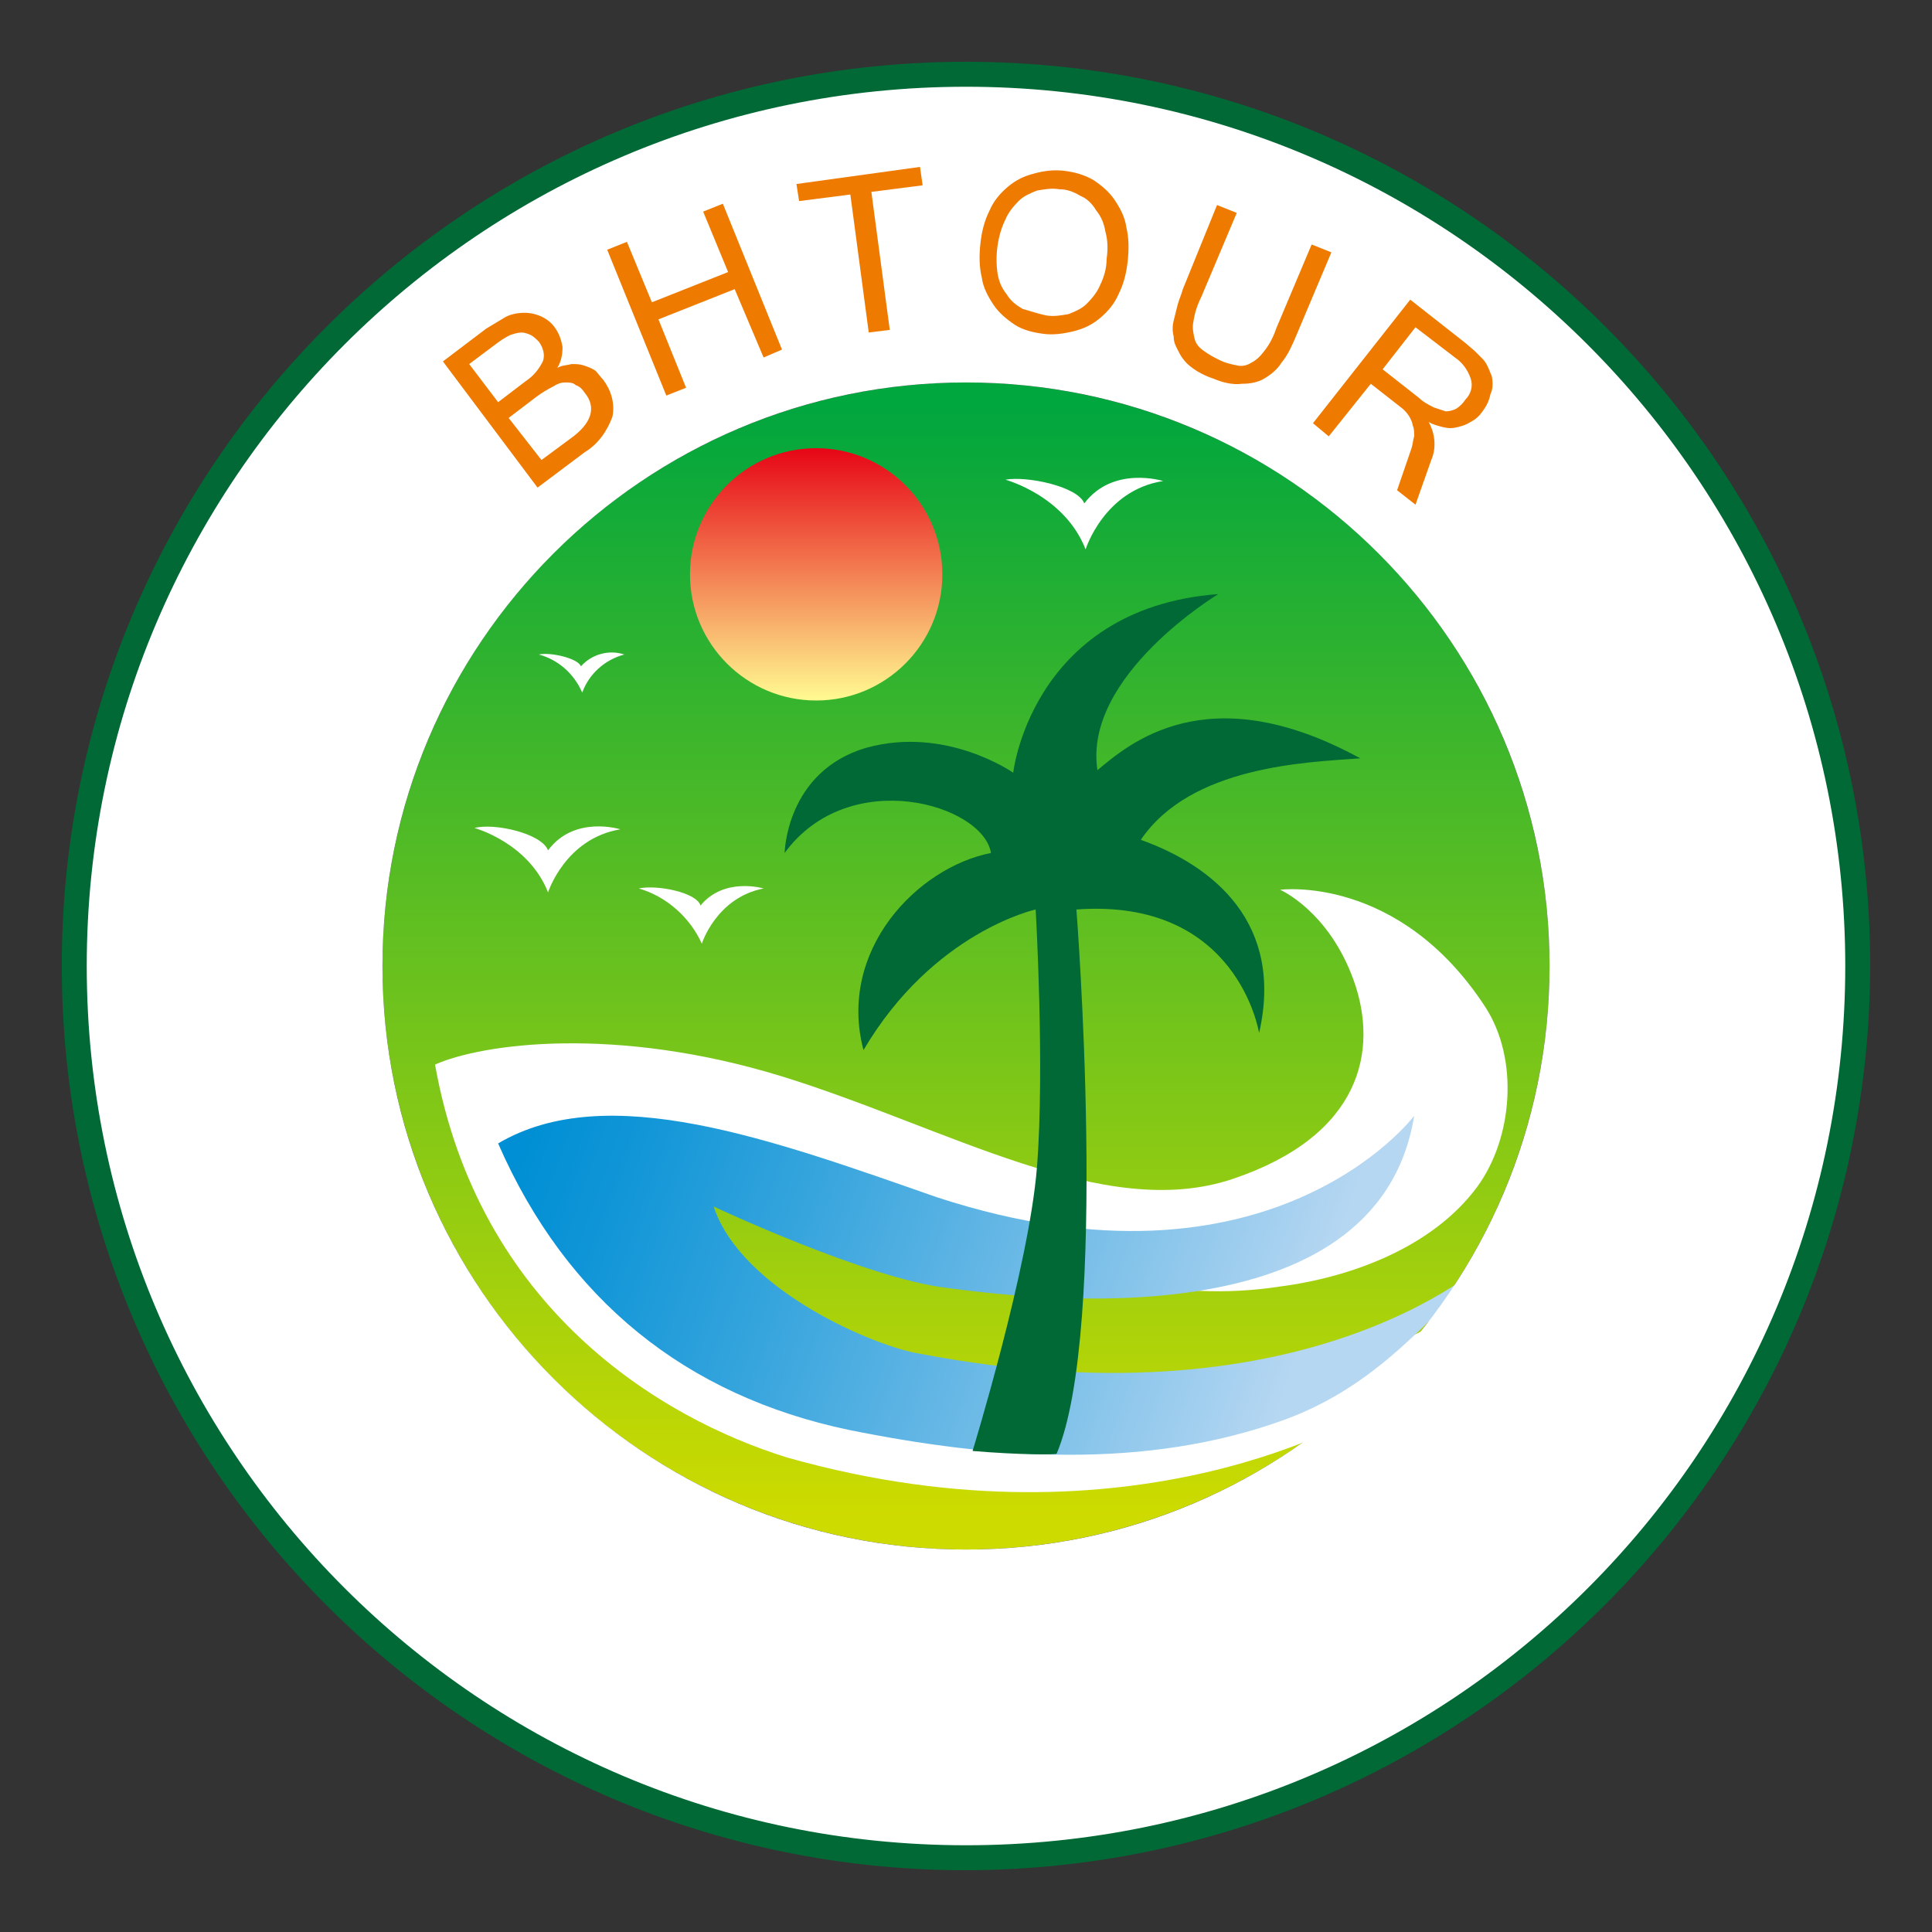
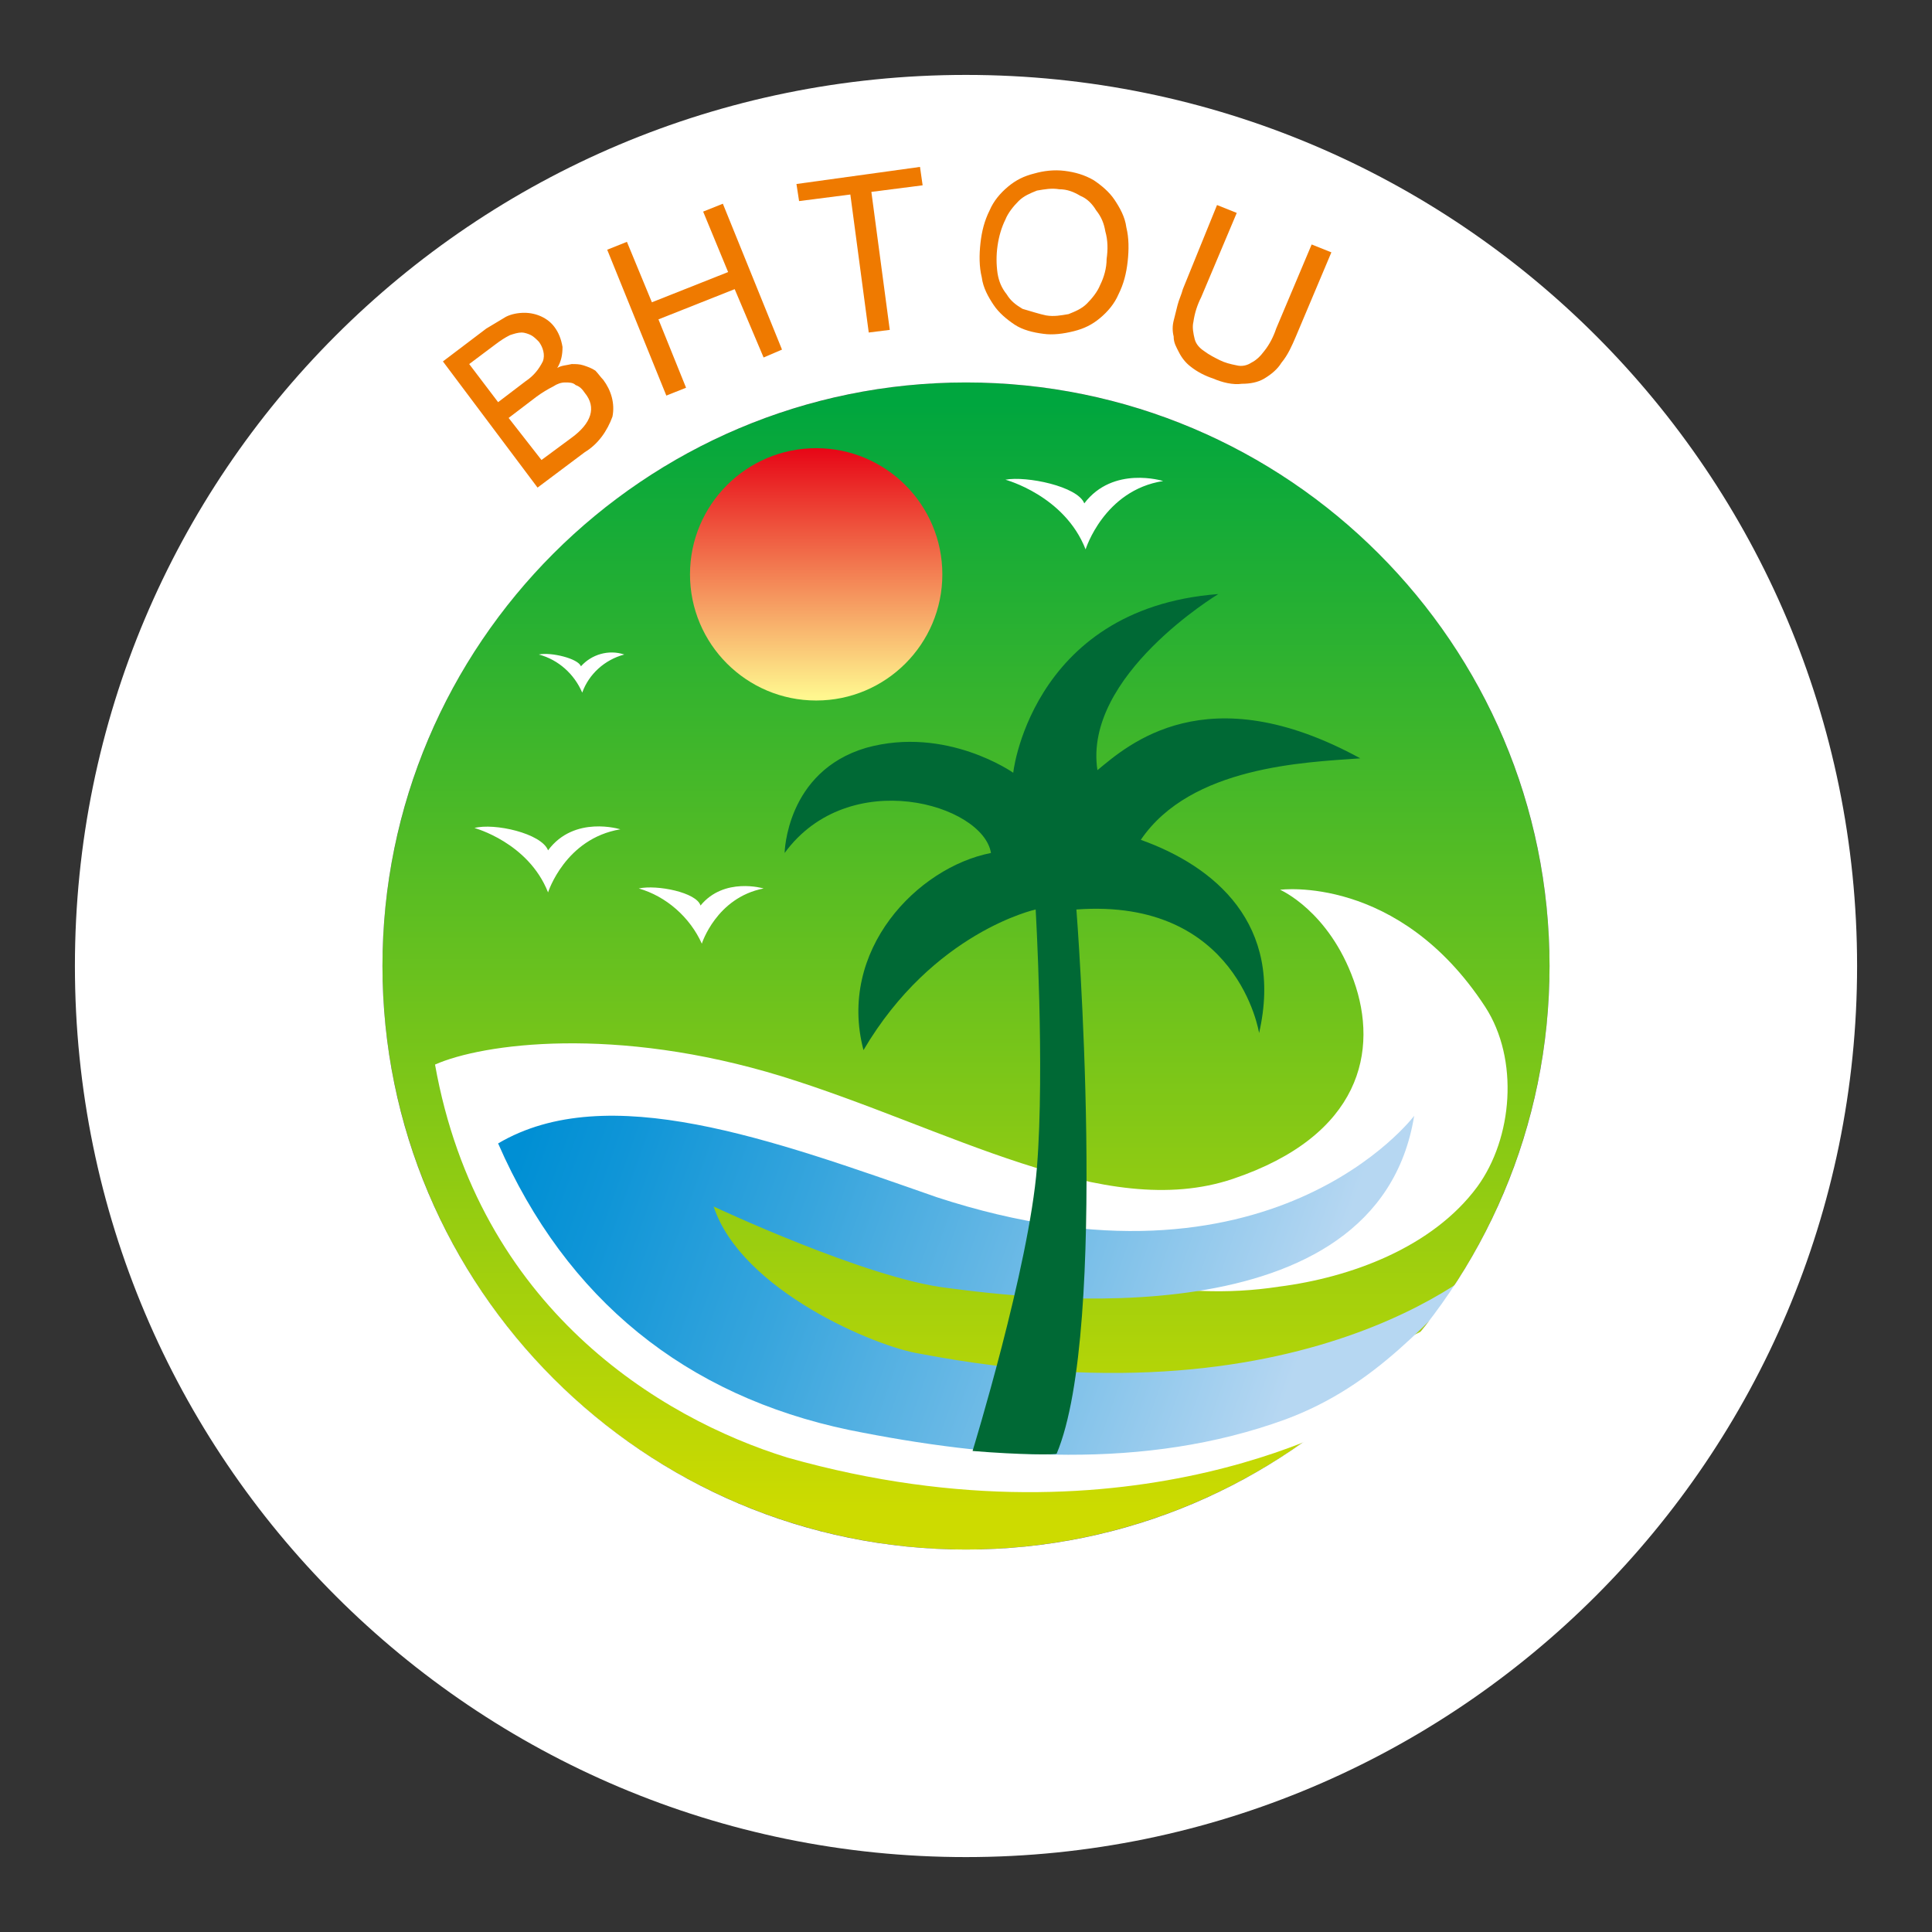
<svg xmlns="http://www.w3.org/2000/svg" version="1.1" id="Layer_1" x="0px" y="0px" viewBox="0 0 147 147" style="enable-background:new 0 0 147 147;" xml:space="preserve">
  <rect x="0" y="0" width="147" height="147" fill="#333333" stroke="none" />
  <style type="text/css">
	.st0{fill:url(#SVGID_1_);}
	.st1{fill:url(#SVGID_2_);}
	.st2{fill:#FFFFFF;}
	.st3{fill:url(#SVGID_3_);}
	.st4{fill:#006935;}
	.st5{fill:#EF7A00;}
</style>
  <g>
    <linearGradient id="SVGID_1_" gradientUnits="userSpaceOnUse" x1="73.492" y1="32.871" x2="73.492" y2="117.233" gradientTransform="matrix(1 0 0 -1 1.490811e-02 148.001)">
      <stop offset="0" style="stop-color:#CDDB00" />
      <stop offset="1" style="stop-color:#00A63E" />
    </linearGradient>
    <circle class="st0" cx="73.5" cy="73.5" r="44.4" />
    <linearGradient id="SVGID_2_" gradientUnits="userSpaceOnUse" x1="62.115" y1="95.006" x2="62.115" y2="114.352" gradientTransform="matrix(1 0 0 -1 0 148)">
      <stop offset="0" style="stop-color:#FFF78F" />
      <stop offset="1" style="stop-color:#E60013" />
    </linearGradient>
    <path class="st1" d="M52.5,43.7c0-5.3,4.3-9.6,9.6-9.6s9.6,4.3,9.6,9.6s-4.3,9.6-9.6,9.6l0,0C56.8,53.3,52.5,49,52.5,43.7z" />
    <path class="st2" d="M103.9,107.5c0,0-17.5,10.9-44,3.4c-9.7-3-23.5-11.4-26.8-29.9c3.6-1.6,13.7-3,26.4,0.9   c12.6,3.9,24.5,11.1,34.3,7.8s11.1-9.8,9.2-15.1c-1.9-5.3-5.6-6.9-5.6-6.9s9-1.2,15.6,8.9c2.6,4,2.1,10-0.6,13.7   c-3.4,4.6-9.6,6.9-15.1,7.6c-3.9,0.6-7.8,0.4-11.6-0.4l-13.9-3.7l-12.2-3h-8.1l-1.7,5l6.4,5.6l11.4,3.3l16.1,3.4l16.8-3.1l12-5.8   L103.9,107.5z" />
    <path class="st2" d="M36.1,63c0,0,4.1,1.1,5.6,4.9c0,0,1.3-4.1,5.5-4.8c0,0-3.5-1.1-5.5,1.6C41.2,63.4,37.6,62.6,36.1,63z" />
    <path class="st2" d="M76.5,36.5c0,0,4.5,1.2,6.1,5.3c0,0,1.4-4.5,5.9-5.2c0,0-3.8-1.2-6,1.7C82,37,78.1,36.2,76.5,36.5z" />
    <path class="st2" d="M48.6,67.6c2.1,0.6,3.9,2.2,4.8,4.2c0,0,1.1-3.5,4.7-4.2c0,0-3-0.9-4.8,1.3C53,67.9,50,67.3,48.6,67.6z" />
    <path class="st2" d="M41,49.8c1.5,0.4,2.7,1.5,3.3,2.9c0.5-1.4,1.7-2.5,3.2-2.9c-1.2-0.4-2.5,0-3.3,0.9C44,50.1,41.9,49.6,41,49.8z   " />
    <linearGradient id="SVGID_3_" gradientUnits="userSpaceOnUse" x1="99.43" y1="46.245" x2="41.122" y2="66.826" gradientTransform="matrix(1 0 0 -1 0 148)">
      <stop offset="0" style="stop-color:#B6D7F2" />
      <stop offset="0.3" style="stop-color:#77BEE8" />
      <stop offset="0.63" style="stop-color:#37A5DD" />
      <stop offset="0.87" style="stop-color:#0F95D7" />
      <stop offset="0.99" style="stop-color:#008FD4" />
    </linearGradient>
    <path class="st3" d="M107.6,84.9c0,0-10.9,14.5-36.3,6.2c-12.6-4.4-25.1-9-33.4-4.1c5.2,11.9,14.3,19.2,26.7,21.8   c10.9,2.2,22.5,3.1,33.2-0.8c7-2.6,10.8-7.5,15.9-12.5c0,0-13.4,13.3-43.7,7.5c-3.3-0.5-13.6-4.8-15.7-11.2c0,0,11.7,5.5,17.8,6.2   C78.2,98.8,104.8,102.2,107.6,84.9z" />
    <path class="st4" d="M74,110.4c0,0,4.3-14,4.9-21.6s-0.1-19.6-0.1-19.6S71,70.9,65.7,79.9c-2-7.6,4.1-13.9,9.7-15   c-0.6-3.7-10.8-6.7-15.7,0c0,0,0.1-6.2,6.2-8c6.1-1.7,11.2,1.9,11.2,1.9c-0.1,0.6,1.1-12.5,15.6-13.6c0,0-10.3,6.2-9.2,13.4   c2.3-1.9,8.3-7.3,20-0.9c-4.2,0.3-12.9,0.6-16.7,6.2c5.6,2,10.9,6.4,9,14.7c0,0-1.6-10.3-13.9-9.4c0,0,2.5,31.9-1.5,41.4   C80.4,110.7,77.6,110.7,74,110.4z" />
    <path class="st2" d="M73.5,5.7C36,5.7,5.7,36,5.7,73.5s30.4,67.8,67.8,67.8s67.8-30.4,67.8-67.8S111,5.7,73.5,5.7z M73.5,117.9   C49,117.9,29.1,98,29.1,73.5S49,29.1,73.5,29.1s44.4,19.9,44.4,44.4S98,117.9,73.5,117.9L73.5,117.9z" />
-     <path class="st4" d="M73.5,142.3c-38,0-68.8-30.8-68.8-68.8S35.5,4.7,73.5,4.7s68.8,30.8,68.8,68.8   C142.2,111.5,111.5,142.2,73.5,142.3z M73.5,6.6C36.6,6.6,6.6,36.6,6.6,73.5s29.9,66.9,66.9,66.9s66.9-29.9,66.9-66.9   C140.4,36.6,110.4,6.6,73.5,6.6z" />
    <path class="st5" d="M45.9,28.9c0.6,0.8,0.9,1.8,0.7,2.8c-0.4,1.1-1.1,2.1-2.1,2.7l-3.6,2.7l-7.2-9.6L37,25c0.5-0.3,1-0.6,1.5-0.9   c0.4-0.2,0.9-0.3,1.4-0.3c0.9,0,1.8,0.4,2.3,1.1c0.3,0.4,0.5,0.9,0.6,1.5c0,0.6-0.1,1.1-0.4,1.6c0.3-0.2,0.7-0.2,1.1-0.3   c0.3,0,0.6,0,0.9,0.1c0.3,0.1,0.6,0.2,0.9,0.4C45.5,28.4,45.7,28.7,45.9,28.9z M37.9,30.6L40,29c0.6-0.4,1-0.9,1.3-1.5   c0.2-0.5,0-1.1-0.3-1.5c-0.2-0.2-0.4-0.4-0.6-0.5c-0.2-0.1-0.5-0.2-0.7-0.2c-0.3,0-0.6,0.1-0.9,0.2c-0.4,0.2-0.7,0.4-1.1,0.7   l-2,1.5L37.9,30.6z M41.2,35l2.3-1.7c1.5-1.1,1.9-2.3,1-3.4c-0.2-0.3-0.4-0.5-0.7-0.6c-0.2-0.2-0.5-0.2-0.8-0.2   c-0.3,0-0.6,0.1-0.9,0.3c-0.4,0.2-0.9,0.5-1.3,0.8l-2.1,1.6L41.2,35z" />
    <path class="st5" d="M59.5,26.6l-1.4,0.6L55.9,22l-5.8,2.3l2.1,5.2l-1.5,0.6L46.2,19l1.5-0.6l1.9,4.6l5.8-2.3l-1.9-4.6l1.5-0.6   L59.5,26.6z" />
    <path class="st5" d="M70.2,14.1l-3.9,0.5l1.4,10.5l-1.6,0.2l-1.4-10.5l-3.9,0.5L60.6,14l9.4-1.3L70.2,14.1z" />
    <path class="st5" d="M81,13c0.8,0.1,1.5,0.3,2.2,0.7c0.6,0.4,1.2,0.9,1.6,1.5c0.4,0.6,0.8,1.3,0.9,2.1c0.2,0.8,0.2,1.7,0.1,2.6   c-0.1,0.9-0.3,1.7-0.7,2.5c-0.3,0.7-0.8,1.3-1.4,1.8c-0.6,0.5-1.2,0.8-2,1c-0.8,0.2-1.6,0.3-2.3,0.2c-0.8-0.1-1.6-0.3-2.2-0.7   c-0.6-0.4-1.2-0.9-1.6-1.5c-0.4-0.6-0.8-1.3-0.9-2.1c-0.2-0.8-0.2-1.7-0.1-2.6c0.1-0.9,0.3-1.7,0.7-2.5c0.3-0.7,0.8-1.3,1.4-1.8   c0.6-0.5,1.2-0.8,2-1C79.4,13,80.2,12.9,81,13z M79.6,24c0.6,0.1,1.1,0,1.7-0.1c0.5-0.2,1-0.4,1.4-0.8c0.4-0.4,0.8-0.9,1-1.4   c0.3-0.6,0.5-1.3,0.5-2c0.1-0.7,0.1-1.4-0.1-2.1c-0.1-0.6-0.3-1.1-0.7-1.6c-0.3-0.5-0.7-0.9-1.2-1.1c-0.5-0.3-1-0.5-1.6-0.5   c-0.6-0.1-1.1,0-1.7,0.1c-0.5,0.2-1,0.4-1.4,0.8c-0.4,0.4-0.8,0.9-1,1.4c-0.3,0.6-0.5,1.3-0.6,2c-0.1,0.7-0.1,1.4,0,2.1   c0.1,0.6,0.3,1.1,0.7,1.6c0.3,0.5,0.7,0.8,1.2,1.1C78.5,23.7,79.1,23.9,79.6,24z" />
    <path class="st5" d="M92.3,28.8c-0.6-0.2-1.2-0.5-1.7-0.9c-0.4-0.3-0.7-0.7-0.9-1.1c-0.2-0.4-0.4-0.7-0.4-1.2   c-0.1-0.4-0.1-0.8,0-1.2c0.1-0.4,0.2-0.8,0.3-1.2c0.1-0.4,0.3-0.8,0.4-1.2l2.6-6.4l1.5,0.6l-2.7,6.4c-0.3,0.6-0.5,1.2-0.6,1.9   c-0.1,0.4,0,0.9,0.1,1.3c0.1,0.4,0.4,0.7,0.7,0.9c0.4,0.3,0.8,0.5,1.2,0.7c0.4,0.2,0.8,0.3,1.3,0.4c0.4,0.1,0.8,0,1.1-0.2   c0.4-0.2,0.7-0.5,1-0.9c0.4-0.5,0.7-1.1,0.9-1.7l2.7-6.4l1.5,0.6l-2.7,6.4c-0.3,0.7-0.6,1.4-1.1,2c-0.3,0.5-0.8,0.9-1.3,1.2   c-0.5,0.3-1.1,0.4-1.7,0.4C93.8,29.3,93,29.1,92.3,28.8z" />
-     <path class="st5" d="M107.7,38.4l-1.4-1.1l1.1-3.2c0.1-0.3,0.1-0.6,0.2-0.9c0-0.3,0-0.6-0.1-0.8c-0.1-0.6-0.5-1.1-0.9-1.4l-2.3-1.8   l-3.2,4l-1.2-1l7.4-9.4l4.2,3.3l0.7,0.6c0.2,0.2,0.4,0.4,0.6,0.6c0.2,0.2,0.3,0.4,0.4,0.6c0.1,0.2,0.2,0.5,0.3,0.7   c0.1,0.5,0.1,1-0.1,1.4c-0.1,0.5-0.3,0.9-0.6,1.3c-0.2,0.3-0.5,0.6-0.9,0.8c-0.3,0.2-0.6,0.3-1,0.4c-0.4,0.1-0.7,0.1-1.1,0   c-0.4-0.1-0.8-0.2-1.1-0.4l0,0c0.5,0.9,0.6,2,0.2,2.9L107.7,38.4z M105.2,28.1l2.8,2.2c0.3,0.3,0.7,0.5,1.1,0.7   c0.3,0.1,0.6,0.2,0.9,0.3c0.3,0,0.6-0.1,0.8-0.2c0.3-0.2,0.5-0.4,0.7-0.7c0.4-0.4,0.6-1,0.4-1.6c-0.2-0.6-0.6-1.2-1.2-1.6l-3-2.3   L105.2,28.1z" />
  </g>
</svg>